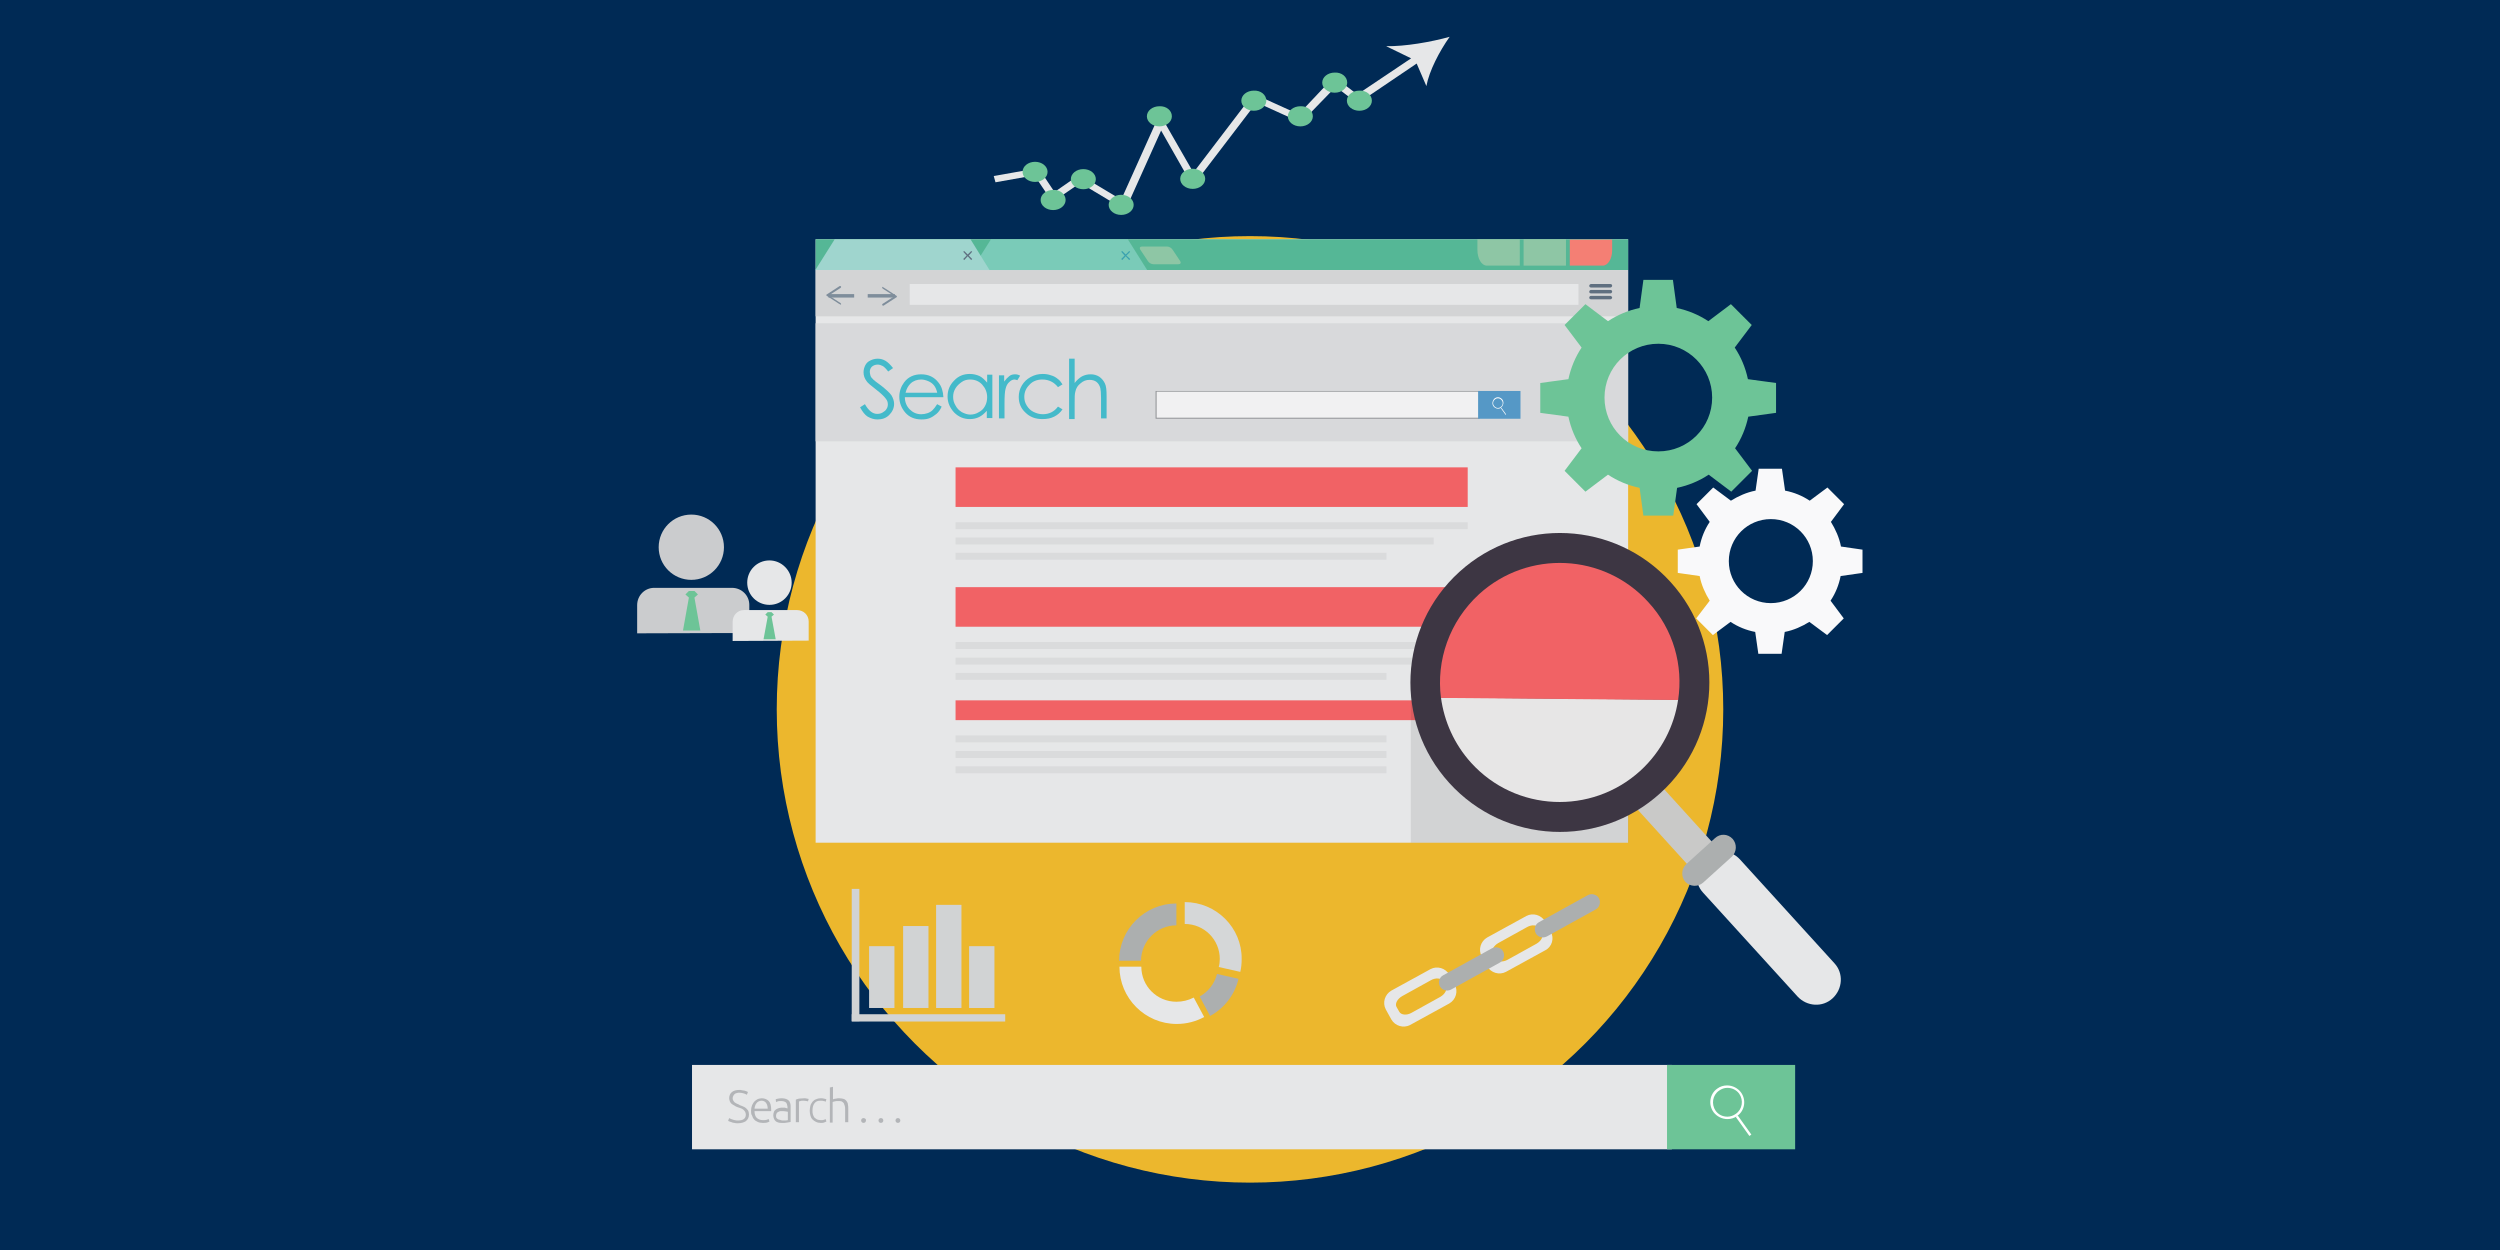
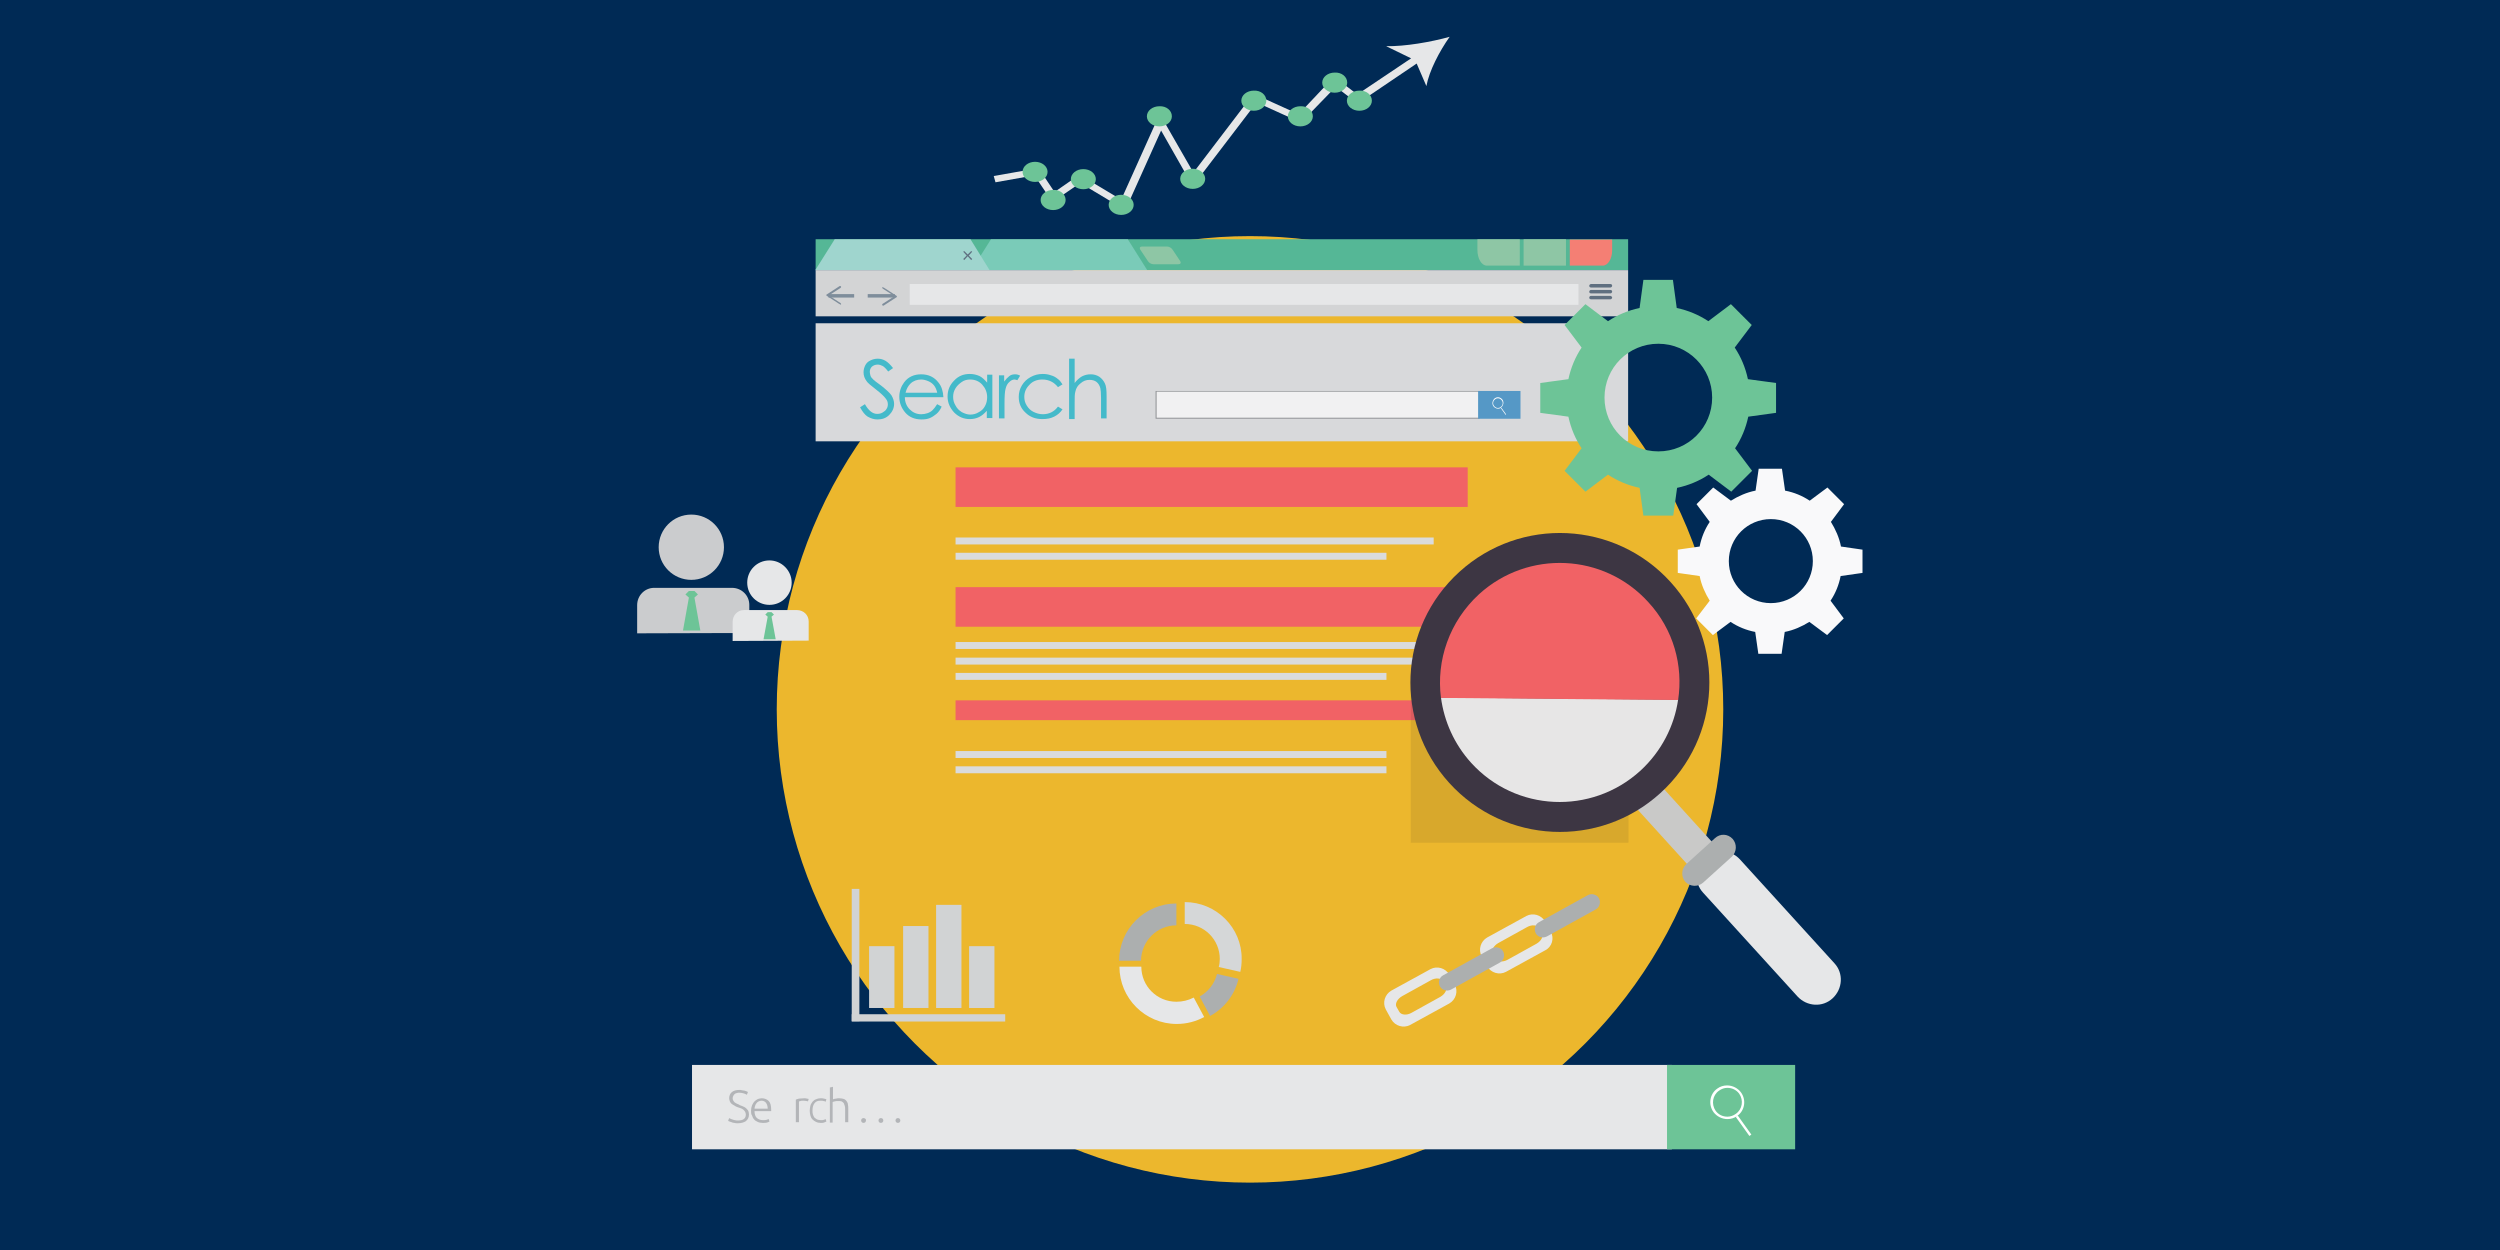
<svg xmlns="http://www.w3.org/2000/svg" version="1.1" id="Search_Engine_Optimation_1_" x="0px" y="0px" viewBox="0 0 720 360" style="enable-background:new 0 0 720 360;" xml:space="preserve">
  <style type="text/css"> .st0{fill:#002A55;} .st1{fill:#ECB72D;} .st2{fill:#E6E7E8;} .st3{fill:#55B796;} .st4{fill:#8EC6A5;} .st5{fill:#F47F74;} .st6{fill:#7ACBB8;} .st7{fill:#9FD5CE;} .st8{fill:#5F6F80;} .st9{fill:#3AA1AF;} .st10{fill:#D3D4D5;} .st11{fill:#7E8D9B;} .st12{fill:#D8D9DB;} .st13{fill:#44BACA;} .st14{fill-rule:evenodd;clip-rule:evenodd;fill:#F1F1F2;} .st15{fill:#929497;} .st16{fill:#5598C6;} .st17{fill:#FFFFFF;} .st18{fill:#F16265;} .st19{fill:#DADBDC;} .st20{opacity:0.1;fill:#231F20;} .st21{fill:#C9C9C8;} .st22{fill:#ACAFAF;} .st23{fill:#3D3643;} .st24{fill:#E7E6E6;} .st25{fill:#6DC497;} .st26{fill:#B3B5B8;} .st27{fill:#D5D7D8;} .st28{fill:#D1D3D4;} .st29{fill:#F9F9FA;} .st30{fill:#CBCCCE;} </style>
  <g>
    <g id="Background">
      <g id="Background_1">
        <rect class="st0" width="720" height="360" />
      </g>
      <g id="Background_2">
        <circle class="st1" cx="360" cy="204.3" r="136.3" />
      </g>
    </g>
    <g id="Search_Engine_Optimation_2_">
      <g>
        <g>
-           <rect x="234.9" y="68.9" class="st2" width="234" height="173.8" />
          <rect x="234.9" y="68.9" class="st3" width="234" height="8.9" />
          <path class="st4" d="M428.2,76.5h9.5v-7.6h-12.2V72C425.5,74.5,426.7,76.5,428.2,76.5z" />
          <path class="st5" d="M452.1,76.5h9.5c1.5,0,2.7-2,2.7-4.4v-3.1h-12.2V76.5z" />
          <rect x="438.8" y="68.9" class="st4" width="12.2" height="7.6" />
          <polygon class="st6" points="330.4,77.8 324.8,68.9 285.4,68.9 279.8,77.8 " />
          <polygon class="st7" points="285,77.8 279.5,68.9 240.4,68.9 234.8,77.8 " />
          <polygon class="st8" points="280,74.6 279,73.6 280,72.5 279.7,72.3 278.7,73.3 277.7,72.3 277.4,72.5 278.4,73.6 277.4,74.6 277.7,74.9 278.7,73.8 279.7,74.9 " />
-           <polygon class="st9" points="325.5,74.6 324.4,73.6 325.5,72.5 325.2,72.3 324.2,73.3 323.2,72.3 322.9,72.5 323.9,73.6 322.9,74.6 323.2,74.9 324.2,73.8 325.2,74.9 " />
          <path class="st4" d="M339.9,75.2c0.3,0.5,0.1,0.9-0.5,0.9h-7.2c-0.6,0-1.3-0.4-1.6-0.9l-2.2-3.3c-0.3-0.5-0.1-0.9,0.5-0.9h7.2 c0.6,0,1.3,0.4,1.6,0.9L339.9,75.2z" />
          <rect x="234.9" y="77.8" class="st10" width="234" height="13.3" />
          <g>
            <path class="st8" d="M464.3,82.3c0,0.2-0.2,0.5-0.5,0.5h-5.6c-0.3,0-0.5-0.2-0.5-0.5l0,0c0-0.2,0.2-0.5,0.5-0.5h5.6 C464.1,81.8,464.3,82,464.3,82.3L464.3,82.3z" />
            <path class="st8" d="M464.3,84c0,0.2-0.2,0.5-0.5,0.5h-5.6c-0.3,0-0.5-0.2-0.5-0.5l0,0c0-0.2,0.2-0.5,0.5-0.5h5.6 C464.1,83.5,464.3,83.7,464.3,84L464.3,84z" />
            <path class="st8" d="M464.3,85.7c0,0.2-0.2,0.5-0.5,0.5h-5.6c-0.3,0-0.5-0.2-0.5-0.5l0,0c0-0.2,0.2-0.5,0.5-0.5h5.6 C464.1,85.3,464.3,85.5,464.3,85.7L464.3,85.7z" />
          </g>
          <g>
            <g>
              <rect x="249.9" y="84.7" class="st11" width="7.8" height="1" />
            </g>
            <g>
              <g>
-                 <path class="st11" d="M254.1,82.7c-0.1,0.1,0,0.3,0.1,0.4l3.4,2.2l-3.4,2.2c-0.1,0.1-0.2,0.2-0.1,0.4 c0.1,0.1,0.2,0.2,0.4,0.1l3.7-2.4c0.1,0,0.1-0.1,0.1-0.2c0-0.1,0-0.2-0.1-0.2l-3.7-2.4c0,0-0.1,0-0.1,0 C254.3,82.5,254.2,82.6,254.1,82.7z" />
+                 <path class="st11" d="M254.1,82.7c-0.1,0.1,0,0.3,0.1,0.4l3.4,2.2l-3.4,2.2c-0.1,0.1-0.2,0.2-0.1,0.4 c0.1,0.1,0.2,0.2,0.4,0.1l3.7-2.4c0.1,0,0.1-0.1,0.1-0.2c0-0.1,0-0.2-0.1-0.2l-3.7-2.4c0,0-0.1,0-0.1,0 z" />
              </g>
            </g>
          </g>
          <g>
            <g>
              <rect x="238.6" y="84.7" class="st11" width="7.4" height="1" />
            </g>
            <g>
              <g>
                <path class="st11" d="M242.2,87.7c0.1-0.1,0-0.3-0.1-0.4l-3.4-2.2l3.4-2.2c0.1-0.1,0.2-0.2,0.1-0.4c-0.1-0.1-0.2-0.2-0.4-0.1 l-3.7,2.4c-0.1,0-0.1,0.1-0.1,0.2c0,0.1,0,0.2,0.1,0.2l3.7,2.4c0,0,0.1,0,0.1,0C242.1,87.8,242.2,87.8,242.2,87.7z" />
              </g>
            </g>
          </g>
          <rect x="262" y="81.8" class="st2" width="192.6" height="6" />
          <rect x="234.9" y="93.1" class="st12" width="234" height="34" />
          <g>
            <path class="st13" d="M247.7,117.3l1.4-0.9c1,1.8,2.2,2.8,3.5,2.8c0.6,0,1.1-0.1,1.6-0.4c0.5-0.3,0.9-0.6,1.1-1 c0.3-0.4,0.4-0.9,0.4-1.4c0-0.6-0.2-1.1-0.6-1.6c-0.5-0.7-1.5-1.6-2.9-2.7c-1.4-1.1-2.3-1.8-2.6-2.3c-0.6-0.8-0.9-1.6-0.9-2.6 c0-0.7,0.2-1.4,0.5-2c0.3-0.6,0.8-1.1,1.5-1.4c0.6-0.3,1.3-0.5,2.1-0.5c0.8,0,1.5,0.2,2.2,0.6c0.7,0.4,1.4,1.1,2.2,2.1l-1.4,1 c-0.6-0.8-1.2-1.4-1.6-1.6s-0.9-0.4-1.4-0.4c-0.7,0-1.2,0.2-1.7,0.6c-0.4,0.4-0.6,0.9-0.6,1.5c0,0.4,0.1,0.7,0.2,1.1 s0.4,0.7,0.8,1.1c0.2,0.2,0.9,0.8,2.2,1.7c1.4,1.1,2.4,2,3,2.8c0.5,0.8,0.8,1.7,0.8,2.5c0,1.2-0.5,2.3-1.4,3.2 c-0.9,0.9-2,1.3-3.4,1.3c-1,0-1.9-0.3-2.8-0.8C249.1,119.5,248.4,118.6,247.7,117.3z" />
            <path class="st13" d="M269.9,116.4l1.3,0.7c-0.4,0.9-0.9,1.6-1.5,2.1c-0.6,0.5-1.2,0.9-1.9,1.2c-0.7,0.3-1.5,0.4-2.4,0.4 c-2,0-3.6-0.7-4.7-2c-1.1-1.3-1.7-2.8-1.7-4.5c0-1.6,0.5-3,1.4-4.2c1.2-1.6,2.9-2.3,4.9-2.3c2.1,0,3.8,0.8,5,2.4 c0.9,1.1,1.3,2.5,1.4,4.2h-11.1c0,1.4,0.5,2.6,1.4,3.5c0.9,0.9,2,1.4,3.3,1.4c0.6,0,1.2-0.1,1.8-0.3c0.6-0.2,1.1-0.5,1.5-0.9 C269,117.7,269.4,117.2,269.9,116.4z M269.9,113c-0.2-0.8-0.5-1.5-0.9-2s-0.9-0.9-1.6-1.2s-1.4-0.5-2.1-0.5 c-1.2,0-2.3,0.4-3.1,1.2c-0.6,0.6-1.1,1.4-1.4,2.6H269.9z" />
            <path class="st13" d="M285.8,108.1v12.3h-1.6v-2.1c-0.7,0.8-1.4,1.4-2.2,1.8c-0.8,0.4-1.7,0.6-2.7,0.6c-1.7,0-3.2-0.6-4.5-1.9 c-1.2-1.3-1.9-2.8-1.9-4.6c0-1.8,0.6-3.3,1.9-4.6c1.2-1.3,2.7-1.9,4.5-1.9c1,0,1.9,0.2,2.8,0.6c0.8,0.4,1.5,1.1,2.2,1.9v-2.3 H285.8z M279.4,109.3c-0.9,0-1.7,0.2-2.4,0.7s-1.3,1-1.8,1.8s-0.7,1.6-0.7,2.5c0,0.9,0.2,1.7,0.7,2.5c0.4,0.8,1,1.4,1.8,1.9 c0.8,0.4,1.6,0.7,2.4,0.7c0.9,0,1.7-0.2,2.5-0.7c0.8-0.4,1.4-1,1.8-1.8c0.4-0.7,0.6-1.6,0.6-2.5c0-1.4-0.5-2.6-1.4-3.6 C282,109.8,280.8,109.3,279.4,109.3z" />
            <path class="st13" d="M287.6,108.1h1.6v1.8c0.5-0.7,1-1.2,1.5-1.6s1.1-0.5,1.7-0.5c0.4,0,0.9,0.1,1.4,0.4l-0.8,1.3 c-0.3-0.1-0.6-0.2-0.8-0.2c-0.5,0-1,0.2-1.5,0.7c-0.5,0.4-0.9,1.1-1.1,2c-0.2,0.7-0.3,2.1-0.3,4.3v4.2h-1.6V108.1z" />
            <path class="st13" d="M306,110.7l-1.3,0.8c-1.1-1.4-2.6-2.2-4.5-2.2c-1.5,0-2.8,0.5-3.7,1.5c-1,1-1.5,2.1-1.5,3.5 c0,0.9,0.2,1.7,0.7,2.5c0.5,0.8,1.1,1.4,1.9,1.8c0.8,0.4,1.7,0.7,2.7,0.7c1.8,0,3.3-0.7,4.4-2.2l1.3,0.8 c-0.6,0.9-1.4,1.6-2.4,2.1s-2.1,0.7-3.4,0.7c-2,0-3.6-0.6-4.9-1.9c-1.3-1.2-1.9-2.7-1.9-4.5c0-1.2,0.3-2.3,0.9-3.3 c0.6-1,1.4-1.8,2.5-2.4s2.2-0.9,3.5-0.9c0.8,0,1.6,0.1,2.4,0.4c0.8,0.2,1.4,0.6,1.9,1C305.2,109.5,305.6,110.1,306,110.7z" />
            <path class="st13" d="M307.9,103.3h1.6v7c0.6-0.8,1.4-1.5,2.1-1.9c0.8-0.4,1.6-0.6,2.5-0.6c0.9,0,1.7,0.2,2.5,0.7 c0.7,0.5,1.2,1.1,1.6,1.9s0.5,2,0.5,3.7v6.4h-1.6v-5.9c0-1.4-0.1-2.4-0.2-2.8c-0.2-0.8-0.6-1.4-1.1-1.8c-0.5-0.4-1.2-0.6-2-0.6 c-1,0-1.8,0.3-2.6,1c-0.8,0.6-1.3,1.4-1.5,2.4c-0.2,0.6-0.2,1.7-0.2,3.4v4.5h-1.6V103.3z" />
          </g>
          <g>
            <g>
              <rect x="333" y="112.7" class="st14" width="93.1" height="7.8" />
              <path class="st15" d="M426.1,120.6h-93.3v-8h93.3V120.6z M333.1,120.3h92.8v-7.5h-92.8V120.3z" />
            </g>
            <rect x="425.7" y="112.6" class="st16" width="12.2" height="8" />
            <g>
              <g>
                <path class="st17" d="M431.4,117.7c-0.5,0-1-0.3-1.3-0.7c-0.5-0.7-0.3-1.7,0.4-2.3c0.3-0.2,0.6-0.3,0.9-0.3 c0.5,0,1,0.3,1.3,0.7c0.5,0.7,0.3,1.7-0.4,2.3C432.1,117.6,431.8,117.7,431.4,117.7z M431.4,114.7c-0.3,0-0.6,0.1-0.8,0.3 c-0.6,0.4-0.8,1.3-0.3,1.9c0.3,0.4,0.7,0.6,1.1,0.6c0.3,0,0.6-0.1,0.8-0.3c0.6-0.4,0.8-1.3,0.3-1.9 C432.3,115,431.9,114.7,431.4,114.7z" />
              </g>
              <g>
                <rect x="432.8" y="117.1" transform="matrix(0.814 -0.581 0.581 0.814 11.933 273.726)" class="st17" width="0.2" height="2.3" />
              </g>
            </g>
          </g>
          <g>
            <rect x="275.2" y="134.6" class="st18" width="147.5" height="11.4" />
-             <rect x="275.2" y="150.4" class="st19" width="147.5" height="2" />
            <rect x="275.2" y="154.8" class="st19" width="137.7" height="2" />
            <rect x="275.2" y="159.2" class="st19" width="124.1" height="2" />
          </g>
          <g>
            <rect x="275.2" y="169.1" class="st18" width="147.5" height="11.4" />
            <rect x="275.2" y="184.9" class="st19" width="147.5" height="2" />
            <rect x="275.2" y="189.4" class="st19" width="137.7" height="2" />
            <rect x="275.2" y="193.8" class="st19" width="124.1" height="2" />
          </g>
          <g>
            <rect x="275.2" y="201.7" class="st18" width="147.5" height="5.7" />
-             <rect x="275.2" y="211.8" class="st19" width="124.1" height="2" />
            <rect x="275.2" y="216.3" class="st19" width="124.1" height="2" />
            <rect x="275.2" y="220.7" class="st19" width="124.1" height="2" />
          </g>
        </g>
        <rect x="406.3" y="194.8" class="st20" width="62.7" height="47.9" />
        <g>
          <path class="st2" d="M528.3,277.4c2.7,2.9,2.4,7.4-0.5,10.1l0,0c-2.9,2.7-7.4,2.4-10.1-0.5l-27.2-29.9 c-2.7-2.9-2.4-7.4,0.5-10.1l0,0c2.9-2.7,7.4-2.4,10.1,0.5L528.3,277.4z" />
          <rect x="477.5" y="224.4" transform="matrix(0.74 -0.672 0.672 0.74 -34.283 386.037)" class="st21" width="9.6" height="26" />
          <path class="st22" d="M499,241.6c1.3,1.5,1.2,3.7-0.2,5.1l-8.3,7.5c-1.5,1.3-3.7,1.2-5.1-0.2l0,0c-1.3-1.5-1.2-3.7,0.2-5.1 l8.3-7.5C495.4,240,497.6,240.1,499,241.6L499,241.6z" />
          <path class="st23" d="M481.1,167.6c16,17.6,14.7,44.8-2.9,60.8c-17.6,16-44.8,14.7-60.8-2.9c-16-17.6-14.7-44.8,2.9-60.8 C437.9,148.7,465.1,150,481.1,167.6z" />
          <g>
            <path class="st24" d="M423.7,219.7c12.8,14.1,34.6,15.1,48.7,2.3c6.1-5.6,9.8-12.9,10.9-20.5l-68.3-0.6 C415.9,207.7,418.8,214.3,423.7,219.7z" />
            <path class="st18" d="M474.7,173.4c-12.8-14.1-34.6-15.1-48.7-2.3c-8.6,7.9-12.4,19.1-11,29.9l68.3,0.6 C484.8,191.7,482,181.3,474.7,173.4z" />
          </g>
        </g>
      </g>
      <g>
        <g>
          <rect x="199.3" y="306.7" class="st2" width="282.2" height="24.3" />
          <rect x="480.1" y="306.7" class="st25" width="36.9" height="24.3" />
          <g>
            <g>
              <path class="st17" d="M497.5,322.3c-1.6,0-3.1-0.8-4-2c-1.6-2.2-1.1-5.3,1.1-6.8c0.8-0.6,1.8-0.9,2.8-0.9c1.6,0,3.1,0.8,4,2 c1.6,2.2,1.1,5.3-1.1,6.8C499.5,322,498.5,322.3,497.5,322.3z M497.5,313.3c-0.9,0-1.7,0.3-2.4,0.8c-1.9,1.3-2.3,3.9-1,5.8 c0.8,1.1,2,1.7,3.4,1.7c0.9,0,1.7-0.3,2.4-0.8c1.9-1.3,2.3-3.9,1-5.8C500.1,313.9,498.8,313.3,497.5,313.3z" />
            </g>
            <g>
              <rect x="501.7" y="320.5" transform="matrix(0.814 -0.581 0.581 0.814 -94.723 352.228)" class="st17" width="0.7" height="6.8" />
            </g>
          </g>
        </g>
        <g>
          <path class="st26" d="M212.5,322.7c0.7,0,1.3-0.1,1.7-0.4c0.4-0.3,0.6-0.7,0.6-1.3c0-0.3-0.1-0.6-0.2-0.8 c-0.1-0.2-0.3-0.4-0.5-0.6c-0.2-0.2-0.5-0.3-0.7-0.4c-0.3-0.1-0.6-0.2-0.9-0.3c-0.4-0.1-0.7-0.3-1-0.5c-0.3-0.2-0.6-0.3-0.8-0.5 c-0.2-0.2-0.4-0.4-0.5-0.7c-0.1-0.3-0.2-0.6-0.2-0.9c0-0.8,0.3-1.4,0.8-1.8c0.5-0.4,1.2-0.6,2.2-0.6c0.2,0,0.5,0,0.7,0.1 c0.2,0,0.5,0.1,0.7,0.1c0.2,0.1,0.4,0.1,0.6,0.2c0.2,0.1,0.3,0.1,0.4,0.2l-0.3,0.8c-0.3-0.2-0.6-0.3-0.9-0.4 c-0.4-0.1-0.8-0.2-1.2-0.2c-0.3,0-0.6,0-0.8,0.1c-0.2,0.1-0.5,0.1-0.6,0.3c-0.2,0.1-0.3,0.3-0.4,0.5c-0.1,0.2-0.2,0.4-0.2,0.7 c0,0.3,0.1,0.5,0.2,0.7c0.1,0.2,0.3,0.4,0.4,0.5c0.2,0.1,0.4,0.3,0.7,0.4c0.3,0.1,0.5,0.2,0.8,0.4c0.4,0.1,0.7,0.3,1,0.4 c0.3,0.1,0.6,0.3,0.8,0.5c0.2,0.2,0.4,0.4,0.6,0.7c0.1,0.3,0.2,0.6,0.2,1.1c0,0.8-0.3,1.4-0.9,1.9c-0.6,0.4-1.4,0.6-2.3,0.6 c-0.4,0-0.7,0-1-0.1c-0.3,0-0.6-0.1-0.8-0.2c-0.2-0.1-0.4-0.1-0.6-0.2c-0.2-0.1-0.3-0.1-0.4-0.2l0.3-0.8 c0.1,0.1,0.2,0.1,0.4,0.2c0.1,0.1,0.3,0.1,0.5,0.2c0.2,0.1,0.4,0.1,0.7,0.2C212,322.7,212.2,322.7,212.5,322.7z" />
          <path class="st26" d="M216.3,319.9c0-0.6,0.1-1.1,0.3-1.6c0.2-0.4,0.4-0.8,0.7-1.1c0.3-0.3,0.6-0.5,1-0.7 c0.4-0.1,0.7-0.2,1.1-0.2c0.8,0,1.5,0.3,2,0.8c0.5,0.5,0.7,1.4,0.7,2.5c0,0.1,0,0.1,0,0.2c0,0.1,0,0.1,0,0.2h-4.8 c0,0.8,0.2,1.5,0.6,1.9c0.4,0.4,1,0.7,1.8,0.7c0.5,0,0.8,0,1.1-0.1c0.3-0.1,0.5-0.2,0.6-0.2l0.2,0.7c-0.1,0.1-0.4,0.2-0.7,0.3 c-0.3,0.1-0.7,0.1-1.2,0.1c-0.6,0-1.1-0.1-1.5-0.3c-0.4-0.2-0.8-0.4-1-0.7c-0.3-0.3-0.5-0.7-0.6-1.1 C216.3,320.9,216.3,320.4,216.3,319.9z M221.1,319.3c0-0.7-0.2-1.3-0.5-1.7c-0.3-0.4-0.8-0.6-1.3-0.6c-0.3,0-0.6,0.1-0.8,0.2 c-0.2,0.1-0.5,0.3-0.6,0.5c-0.2,0.2-0.3,0.4-0.4,0.7c-0.1,0.3-0.2,0.6-0.2,0.9H221.1z" />
-           <path class="st26" d="M225.3,316.3c0.4,0,0.8,0.1,1.1,0.2c0.3,0.1,0.6,0.3,0.8,0.5c0.2,0.2,0.3,0.5,0.4,0.8 c0.1,0.3,0.1,0.6,0.1,1v4.3c-0.1,0-0.2,0.1-0.4,0.1c-0.2,0-0.4,0.1-0.6,0.1c-0.2,0-0.5,0.1-0.7,0.1c-0.3,0-0.5,0-0.8,0 c-0.4,0-0.7,0-1-0.1c-0.3-0.1-0.6-0.2-0.8-0.4c-0.2-0.2-0.4-0.4-0.5-0.7c-0.1-0.3-0.2-0.6-0.2-1c0-0.4,0.1-0.7,0.2-1 c0.1-0.3,0.3-0.5,0.6-0.7c0.3-0.2,0.6-0.3,0.9-0.4c0.4-0.1,0.7-0.1,1.1-0.1c0.1,0,0.3,0,0.4,0c0.1,0,0.3,0,0.4,0.1 c0.1,0,0.2,0,0.3,0.1c0.1,0,0.2,0,0.2,0.1V319c0-0.2,0-0.5-0.1-0.7c0-0.2-0.1-0.4-0.2-0.6c-0.1-0.2-0.3-0.3-0.5-0.4 c-0.2-0.1-0.5-0.2-0.9-0.2c-0.5,0-0.9,0-1.1,0.1c-0.2,0.1-0.4,0.1-0.5,0.2l-0.1-0.8c0.1-0.1,0.4-0.1,0.7-0.2 C224.5,316.3,224.9,316.3,225.3,316.3z M225.4,322.7c0.3,0,0.6,0,0.9,0c0.3,0,0.5-0.1,0.6-0.1v-2.4c-0.1,0-0.3-0.1-0.5-0.1 c-0.2,0-0.5-0.1-0.9-0.1c-0.2,0-0.4,0-0.7,0c-0.2,0-0.4,0.1-0.6,0.2c-0.2,0.1-0.4,0.2-0.5,0.4c-0.1,0.2-0.2,0.4-0.2,0.7 c0,0.3,0,0.5,0.1,0.6c0.1,0.2,0.2,0.3,0.4,0.4c0.2,0.1,0.3,0.2,0.6,0.2C224.9,322.6,225.1,322.7,225.4,322.7z" />
          <path class="st26" d="M231.6,316.3c0.3,0,0.5,0,0.8,0.1c0.3,0,0.4,0.1,0.5,0.1l-0.2,0.7c-0.1,0-0.2-0.1-0.4-0.1 c-0.2,0-0.5-0.1-0.9-0.1c-0.4,0-0.7,0-0.9,0.1c-0.2,0.1-0.4,0.1-0.4,0.1v6h-0.9v-6.5c0.2-0.1,0.5-0.2,0.9-0.3 C230.6,316.4,231.1,316.3,231.6,316.3z" />
          <path class="st26" d="M236.4,323.4c-0.5,0-1-0.1-1.4-0.3c-0.4-0.2-0.7-0.4-1-0.7c-0.3-0.3-0.5-0.7-0.6-1.1 c-0.1-0.4-0.2-0.9-0.2-1.4c0-0.5,0.1-1,0.2-1.5c0.1-0.4,0.4-0.8,0.6-1.1c0.3-0.3,0.6-0.6,1-0.7c0.4-0.2,0.8-0.3,1.3-0.3 c0.4,0,0.7,0,1,0.1c0.3,0.1,0.6,0.1,0.7,0.2l-0.2,0.7c-0.2-0.1-0.4-0.2-0.6-0.2c-0.2-0.1-0.5-0.1-0.9-0.1 c-0.8,0-1.3,0.2-1.7,0.7c-0.4,0.5-0.6,1.2-0.6,2.1c0,0.4,0,0.8,0.1,1.1c0.1,0.3,0.2,0.6,0.4,0.9c0.2,0.2,0.5,0.4,0.8,0.6 c0.3,0.1,0.7,0.2,1.1,0.2c0.4,0,0.7,0,0.9-0.1c0.3-0.1,0.4-0.2,0.5-0.2l0.2,0.7c-0.2,0.1-0.4,0.2-0.7,0.3 C237.1,323.4,236.8,323.4,236.4,323.4z" />
          <path class="st26" d="M239,323.3v-10.1l0.9-0.2v3.6c0.3-0.1,0.6-0.2,0.9-0.2c0.3-0.1,0.6-0.1,0.9-0.1c0.5,0,1,0.1,1.3,0.2 c0.4,0.1,0.6,0.4,0.8,0.6c0.2,0.3,0.4,0.6,0.4,1c0.1,0.4,0.1,0.8,0.1,1.3v3.8h-0.9v-3.5c0-0.5,0-0.9-0.1-1.2 c-0.1-0.3-0.2-0.6-0.3-0.8c-0.2-0.2-0.4-0.4-0.6-0.5c-0.3-0.1-0.6-0.1-1-0.1c-0.1,0-0.3,0-0.5,0c-0.2,0-0.3,0.1-0.5,0.1 c-0.1,0-0.3,0.1-0.4,0.1c-0.1,0-0.2,0.1-0.2,0.1v5.9H239z" />
          <path class="st26" d="M249.4,322.7c0,0.2-0.1,0.4-0.2,0.5c-0.1,0.1-0.3,0.2-0.5,0.2c-0.2,0-0.4-0.1-0.5-0.2 c-0.1-0.1-0.2-0.3-0.2-0.5c0-0.2,0.1-0.4,0.2-0.5c0.1-0.1,0.3-0.2,0.5-0.2c0.2,0,0.4,0.1,0.5,0.2 C249.4,322.3,249.4,322.5,249.4,322.7z" />
          <path class="st26" d="M254.4,322.7c0,0.2-0.1,0.4-0.2,0.5c-0.1,0.1-0.3,0.2-0.5,0.2c-0.2,0-0.4-0.1-0.5-0.2 c-0.1-0.1-0.2-0.3-0.2-0.5c0-0.2,0.1-0.4,0.2-0.5c0.1-0.1,0.3-0.2,0.5-0.2c0.2,0,0.4,0.1,0.5,0.2 C254.3,322.3,254.4,322.5,254.4,322.7z" />
          <path class="st26" d="M259.3,322.7c0,0.2-0.1,0.4-0.2,0.5c-0.1,0.1-0.3,0.2-0.5,0.2c-0.2,0-0.4-0.1-0.5-0.2 c-0.1-0.1-0.2-0.3-0.2-0.5c0-0.2,0.1-0.4,0.2-0.5c0.1-0.1,0.3-0.2,0.5-0.2c0.2,0,0.4,0.1,0.5,0.2 C259.2,322.3,259.3,322.5,259.3,322.7z" />
        </g>
      </g>
      <g>
        <path class="st27" d="M341.2,259.8v6.3c5.6,0,10.1,4.5,10.1,10.1c0,0.8-0.1,1.6-0.3,2.3l6.2,1.4c0.3-1.2,0.4-2.5,0.4-3.7 C357.7,267.2,350.3,259.8,341.2,259.8z" />
        <path class="st2" d="M338.8,288.5c-5.6,0-10.1-4.5-10.1-10.1h-6.3c0,9.1,7.4,16.5,16.5,16.5c2.8,0,5.5-0.7,7.9-2l-3-5.6 C342.2,288.1,340.6,288.5,338.8,288.5z" />
        <path class="st22" d="M345.5,287l3,5.6c4.1-2.2,7.1-6.1,8.2-10.7l-6.2-1.4C349.8,283.3,348,285.6,345.5,287z" />
        <path class="st22" d="M338.8,266.5v-6.3c-9.1,0-16.5,7.4-16.5,16.5h6.3C328.7,271,333.2,266.5,338.8,266.5z" />
      </g>
      <g>
        <rect x="245.3" y="256" class="st28" width="2.2" height="38.1" />
        <rect x="245.3" y="292.1" class="st28" width="44.2" height="2.1" />
        <rect x="250.3" y="272.5" class="st28" width="7.3" height="17.8" />
        <rect x="260.1" y="266.7" class="st28" width="7.3" height="23.6" />
        <rect x="269.6" y="260.6" class="st28" width="7.3" height="29.7" />
        <rect x="279.1" y="272.5" class="st28" width="7.3" height="17.8" />
      </g>
      <g>
        <path class="st2" d="M419,283.6l-1.6-2.9c-1.1-1.9-3.5-2.6-5.4-1.6l-11.3,6.2c-1.9,1.1-2.6,3.5-1.6,5.4l1.6,2.9 c1.1,1.9,3.5,2.6,5.4,1.6l11.3-6.2C419.3,287.9,420,285.5,419,283.6z M406.5,291.7c-1.4,0.8-3,0.6-3.5-0.3l-0.8-1.4 c-0.5-0.9,0.2-2.3,1.6-3.1l8.3-4.6c1.4-0.8,3-0.6,3.5,0.3l0.8,1.4c0.5,0.9-0.2,2.3-1.6,3.1L406.5,291.7z" />
        <path class="st2" d="M446.6,268.3l-1.6-2.9c-1.1-1.9-3.5-2.6-5.4-1.6l-11.3,6.2c-1.9,1.1-2.6,3.5-1.6,5.4l1.6,2.9 c1.1,1.9,3.5,2.6,5.4,1.6l11.3-6.2C447,272.7,447.7,270.2,446.6,268.3z M434.2,276.4c-1.4,0.8-3,0.6-3.5-0.3l-0.8-1.4 c-0.5-0.9,0.2-2.3,1.6-3.1l8.3-4.6c1.4-0.8,3-0.6,3.5,0.3l0.8,1.4c0.5,0.9-0.2,2.3-1.6,3.1L434.2,276.4z" />
        <path class="st22" d="M445.5,269.7c-1.2,0.6-2.6,0.2-3.2-0.9l0,0c-0.6-1.2-0.2-2.6,0.9-3.2l14.1-7.8c1.1-0.6,2.6-0.2,3.2,0.9l0,0 c0.6,1.1,0.2,2.6-0.9,3.2L445.5,269.7z" />
        <path class="st22" d="M417.9,285c-1.1,0.6-2.6,0.2-3.2-0.9l0,0c-0.6-1.2-0.2-2.6,0.9-3.2l14.1-7.8c1.1-0.6,2.6-0.2,3.2,0.9l0,0 c0.6,1.1,0.2,2.6-0.9,3.2L417.9,285z" />
      </g>
      <path class="st25" d="M503.4,109.2c-0.7-3.3-2-6.4-3.8-9.1l4.9-6.5l-1.3-1.3l-3.4-3.4l-1.3-1.3l-6.5,4.9c-2.7-1.8-5.8-3.1-9.1-3.8 l-1.1-8.1H480h-4.8h-1.9l-1.1,8.1c-3.3,0.7-6.4,2-9.1,3.8l-6.5-4.9l-1.3,1.3l-3.4,3.4l-1.3,1.3l4.9,6.5c-1.8,2.7-3.1,5.8-3.8,9.1 l-8.1,1.1v1.9v4.8v1.9l8.1,1.1c0.7,3.3,2,6.4,3.8,9.1l-4.9,6.5l1.3,1.3l3.4,3.4l1.3,1.3l6.5-4.9c2.7,1.8,5.8,3.1,9.1,3.8l1.1,8 h1.9h4.8h1.9l1.1-8c3.3-0.7,6.4-2,9.1-3.8l6.5,4.9l1.3-1.3l3.4-3.4l1.3-1.3l-4.9-6.5c1.8-2.7,3.1-5.8,3.8-9.1l8-1.1v-1.9v-4.8 v-1.9L503.4,109.2z M493.1,114.5c0,8.6-6.9,15.5-15.5,15.5c-8.6,0-15.5-6.9-15.5-15.5c0-8.6,6.9-15.5,15.5-15.5 C486.2,99,493.1,106,493.1,114.5z" />
      <path class="st29" d="M530.2,157.4c-0.5-2.6-1.6-5-2.9-7.1l3.8-5.1l-1.1-1.1l-2.6-2.6l-1.1-1.1l-5.1,3.8c-2.1-1.4-4.5-2.4-7.1-2.9 l-0.9-6.3h-1.5h-3.7h-1.5l-0.9,6.3c-2.6,0.5-5,1.6-7.1,2.9l-5.1-3.8l-1.1,1.1l-2.6,2.6l-1.1,1.1l3.8,5.1c-1.4,2.1-2.4,4.5-2.9,7.1 l-6.3,0.9v1.5v3.7v1.5l6.3,0.9c0.5,2.6,1.6,5,2.9,7.1l-3.9,5.1l1.1,1.1l2.6,2.6l1.1,1.1l5.1-3.8c2.1,1.4,4.5,2.4,7.1,2.9l0.9,6.3 h1.5h3.7h1.5l0.9-6.3c2.6-0.5,5-1.6,7.1-2.9l5.1,3.8l1.1-1.1l2.6-2.6l1.1-1.1l-3.8-5.1c1.4-2.1,2.4-4.5,2.9-7.1l6.3-0.9v-1.5v-3.7 v-1.5L530.2,157.4z M522.1,161.6c0,6.7-5.4,12.1-12.1,12.1c-6.7,0-12.1-5.4-12.1-12.1c0-6.7,5.4-12.1,12.1-12.1 C516.7,149.5,522.1,154.9,522.1,161.6z" />
      <g>
        <path class="st30" d="M208.5,157.6c0,5.2-4.2,9.4-9.4,9.4c-5.2,0-9.4-4.2-9.4-9.4c0-5.2,4.2-9.4,9.4-9.4 C204.3,148.2,208.5,152.4,208.5,157.6z" />
        <g>
          <path class="st30" d="M215.8,182.3l0-8.1c0-2.7-2.2-4.9-5-4.9l-22.4,0c-2.7,0-4.9,2.2-4.9,5l0,8.1L215.8,182.3z" />
          <polygon class="st25" points="200,172.1 201,171.2 200,170.2 199.2,170.2 198.4,170.2 197.4,171.2 198.4,172.1 196.7,181.6 201.7,181.6 " />
        </g>
      </g>
      <g>
        <path class="st2" d="M228,167.8c0,3.5-2.8,6.4-6.4,6.4c-3.5,0-6.4-2.8-6.4-6.4c0-3.5,2.8-6.4,6.4-6.4 C225.1,161.4,228,164.3,228,167.8z" />
        <g>
          <path class="st2" d="M232.9,184.5l0-5.5c0-1.9-1.5-3.3-3.4-3.3l-15.2,0c-1.9,0-3.3,1.5-3.3,3.4l0,5.5L232.9,184.5z" />
          <polygon class="st25" points="222.2,177.6 222.9,177 222.2,176.3 221.7,176.3 221.1,176.3 220.4,177 221.1,177.6 219.9,184.1 223.4,184.1 " />
        </g>
      </g>
      <g>
        <path class="st2" d="M417.5,10.6c-5.4,1.5-12.8,2.8-18.3,2.7l7.2,3.5l-15.5,10.4l-6.7-5.1L374,32.9l-13-5.9l-17.3,22.7L334,32.8 l-11.1,24.7l-12-7.2l-7.2,5l-4.6-6.9l-12.9,2.3l0.5,1.8l11.2-2l5.2,7.7l8-5.5l13,7.8l10.3-22.9l9.1,16l18.4-24.1l12.8,5.8 l10-10.3l6.3,4.8l17-11.5l2.8,6.5C411.6,20.4,414.6,14.7,417.5,10.6z" />
        <g>
          <path class="st25" d="M301.7,49.5c0,1.6-1.6,2.9-3.6,2.9c-2,0-3.6-1.3-3.6-2.9c0-1.6,1.6-2.9,3.6-2.9 C300.1,46.6,301.7,47.9,301.7,49.5z" />
        </g>
        <g>
          <path class="st25" d="M306.9,57.6c0,1.6-1.6,2.9-3.6,2.9c-2,0-3.6-1.3-3.6-2.9c0-1.6,1.6-2.9,3.6-2.9 C305.3,54.6,306.9,55.9,306.9,57.6z" />
        </g>
        <g>
          <path class="st25" d="M315.6,51.6c0,1.6-1.6,2.9-3.6,2.9c-2,0-3.6-1.3-3.6-2.9c0-1.6,1.6-2.9,3.6-2.9 C314,48.7,315.6,50,315.6,51.6z" />
        </g>
        <g>
          <path class="st25" d="M337.5,33.5c0,1.6-1.6,2.9-3.6,2.9c-2,0-3.6-1.3-3.6-2.9c0-1.6,1.6-2.9,3.6-2.9 C335.9,30.5,337.5,31.8,337.5,33.5z" />
        </g>
        <g>
          <path class="st25" d="M326.5,59c0,1.6-1.6,2.9-3.6,2.9c-2,0-3.6-1.3-3.6-2.9c0-1.6,1.6-2.9,3.6-2.9 C324.9,56.1,326.5,57.4,326.5,59z" />
        </g>
        <g>
          <path class="st25" d="M347.1,51.5c0,1.6-1.6,2.9-3.6,2.9c-2,0-3.6-1.3-3.6-2.9c0-1.6,1.6-2.9,3.6-2.9 C345.5,48.6,347.1,49.9,347.1,51.5z" />
        </g>
        <g>
          <path class="st25" d="M364.7,29c0,1.6-1.6,2.9-3.6,2.9c-2,0-3.6-1.3-3.6-2.9c0-1.6,1.6-2.9,3.6-2.9 C363.1,26,364.7,27.3,364.7,29z" />
        </g>
        <g>
          <path class="st25" d="M378.1,33.5c0,1.6-1.6,2.9-3.6,2.9c-2,0-3.6-1.3-3.6-2.9c0-1.6,1.6-2.9,3.6-2.9 C376.5,30.5,378.1,31.8,378.1,33.5z" />
        </g>
        <g>
          <path class="st25" d="M388,23.8c0,1.6-1.6,2.9-3.6,2.9c-2,0-3.6-1.3-3.6-2.9c0-1.6,1.6-2.9,3.6-2.9 C386.4,20.8,388,22.1,388,23.8z" />
        </g>
        <g>
          <path class="st25" d="M395.1,29c0,1.6-1.6,2.9-3.6,2.9c-2,0-3.6-1.3-3.6-2.9c0-1.6,1.6-2.9,3.6-2.9 C393.5,26,395.1,27.3,395.1,29z" />
        </g>
      </g>
    </g>
  </g>
  <g> </g>
  <g> </g>
  <g> </g>
  <g> </g>
  <g> </g>
  <g> </g>
</svg>